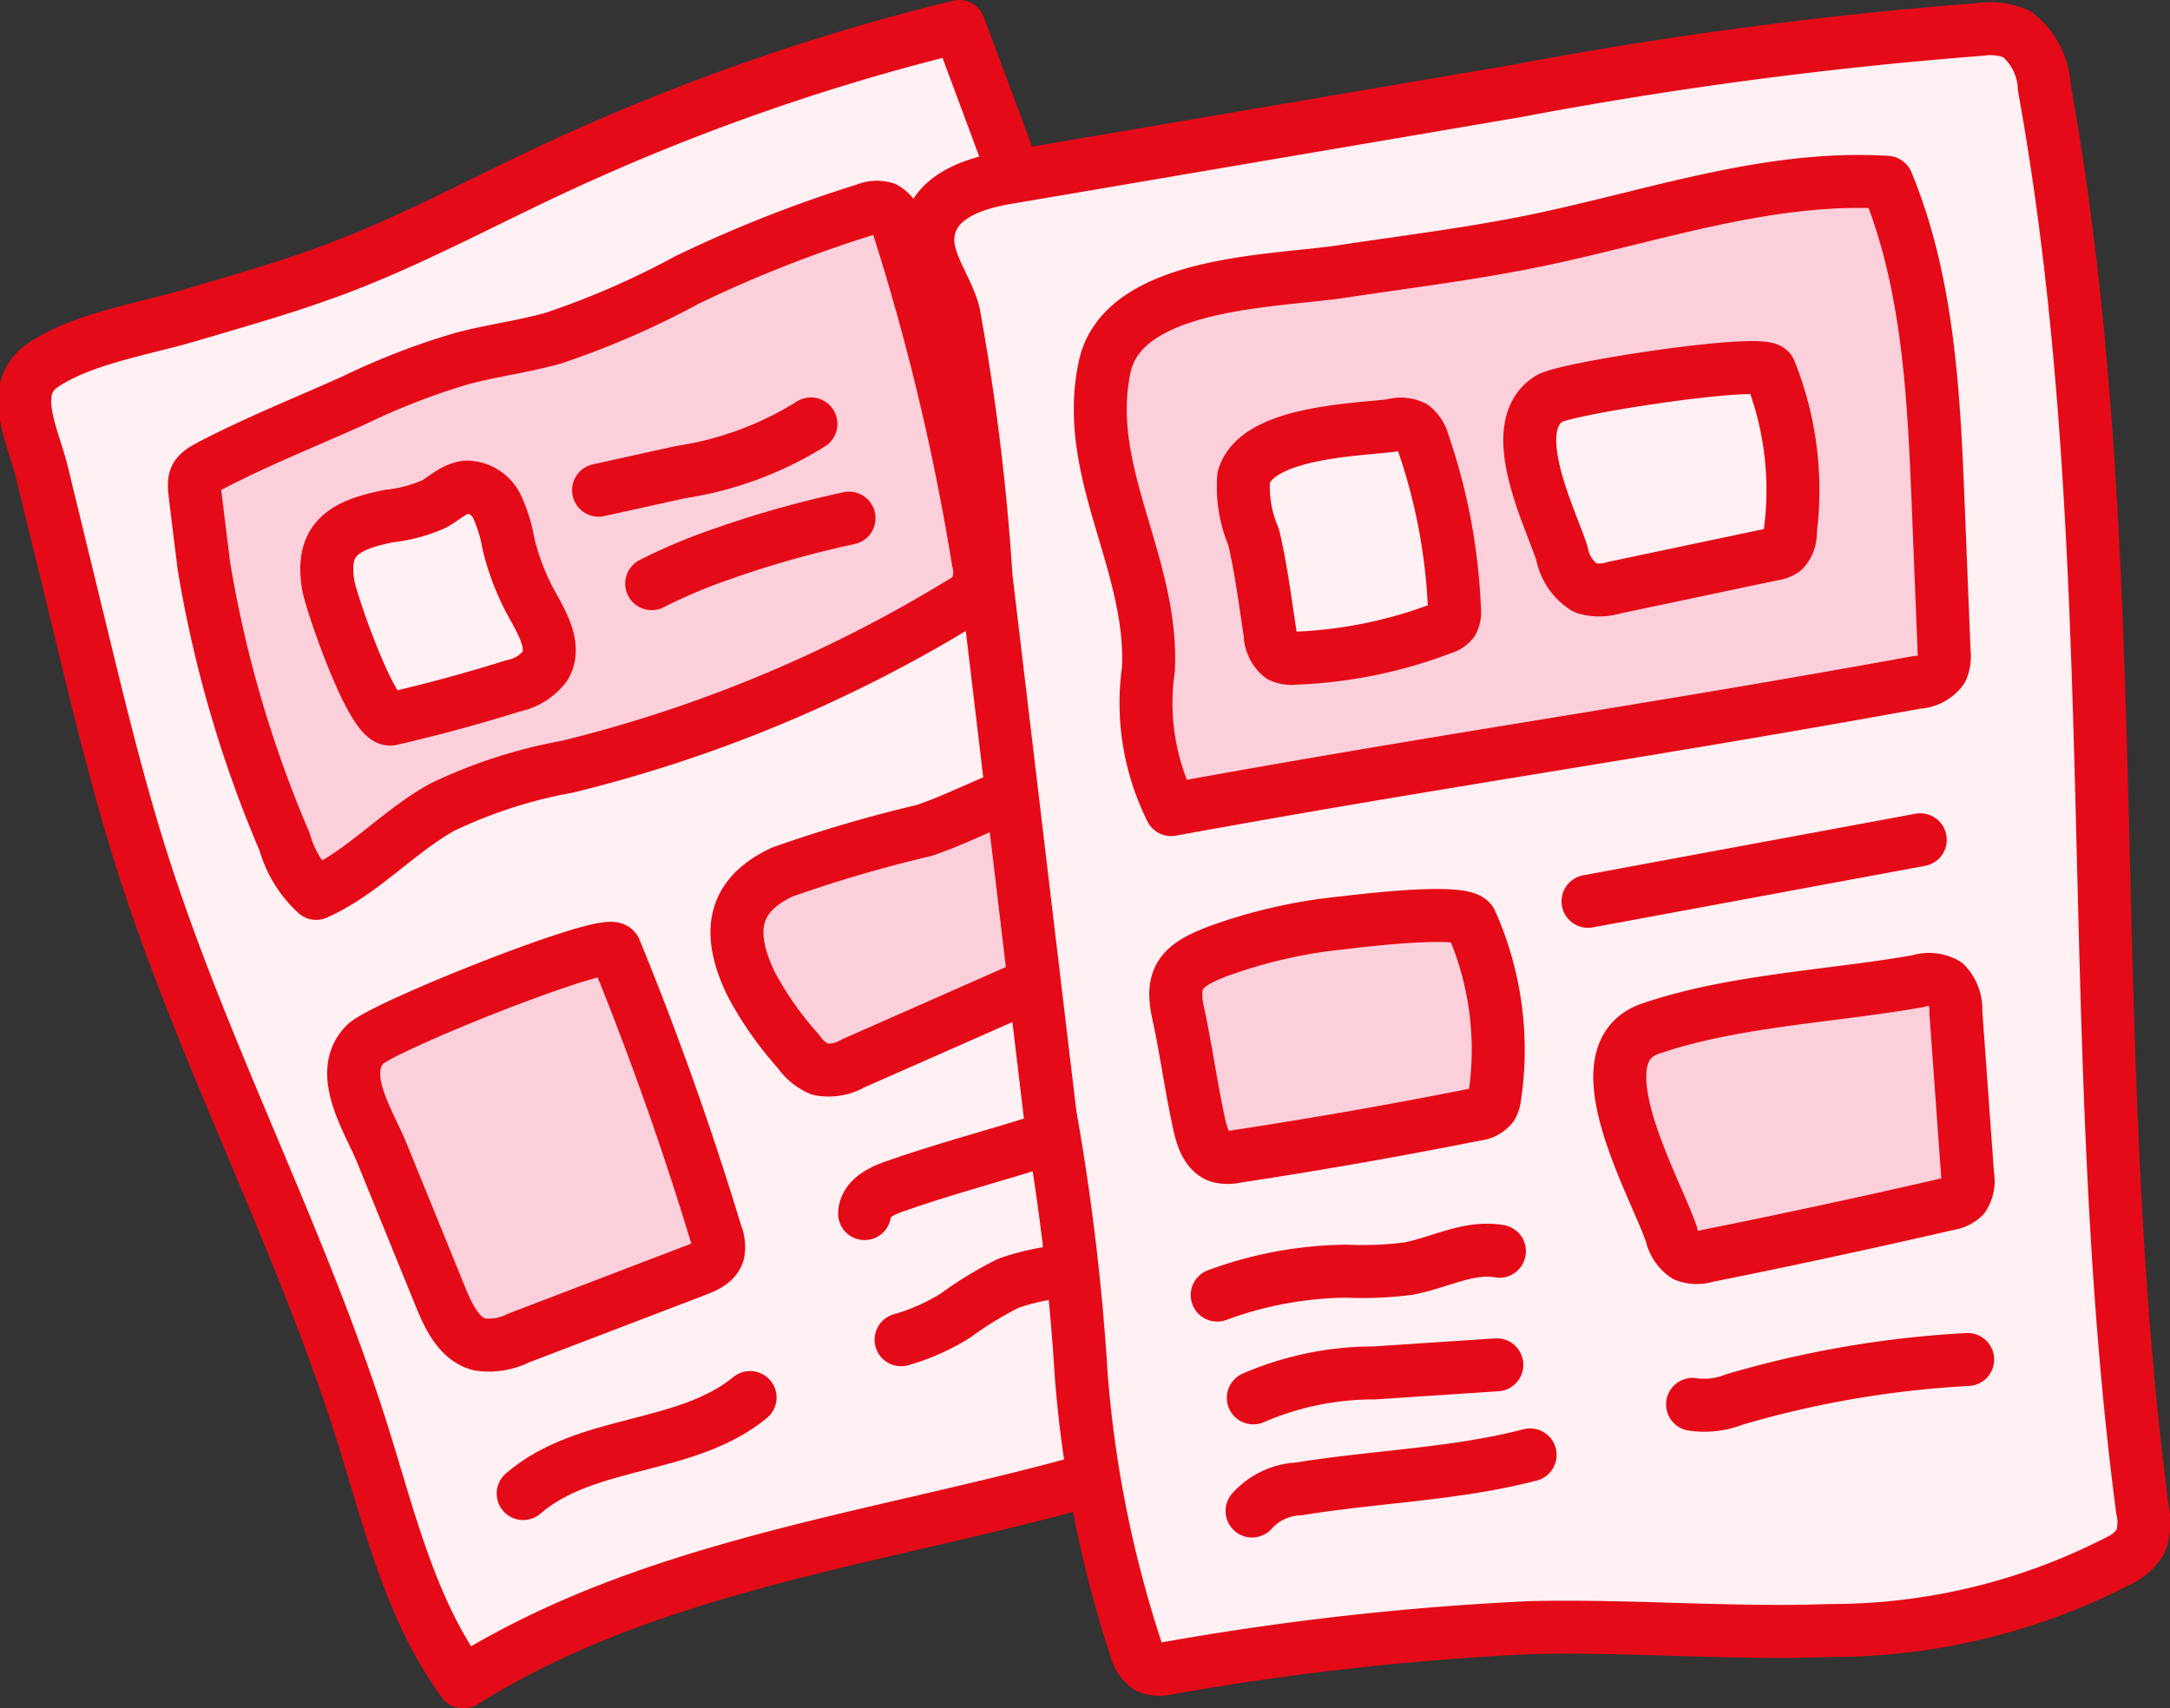
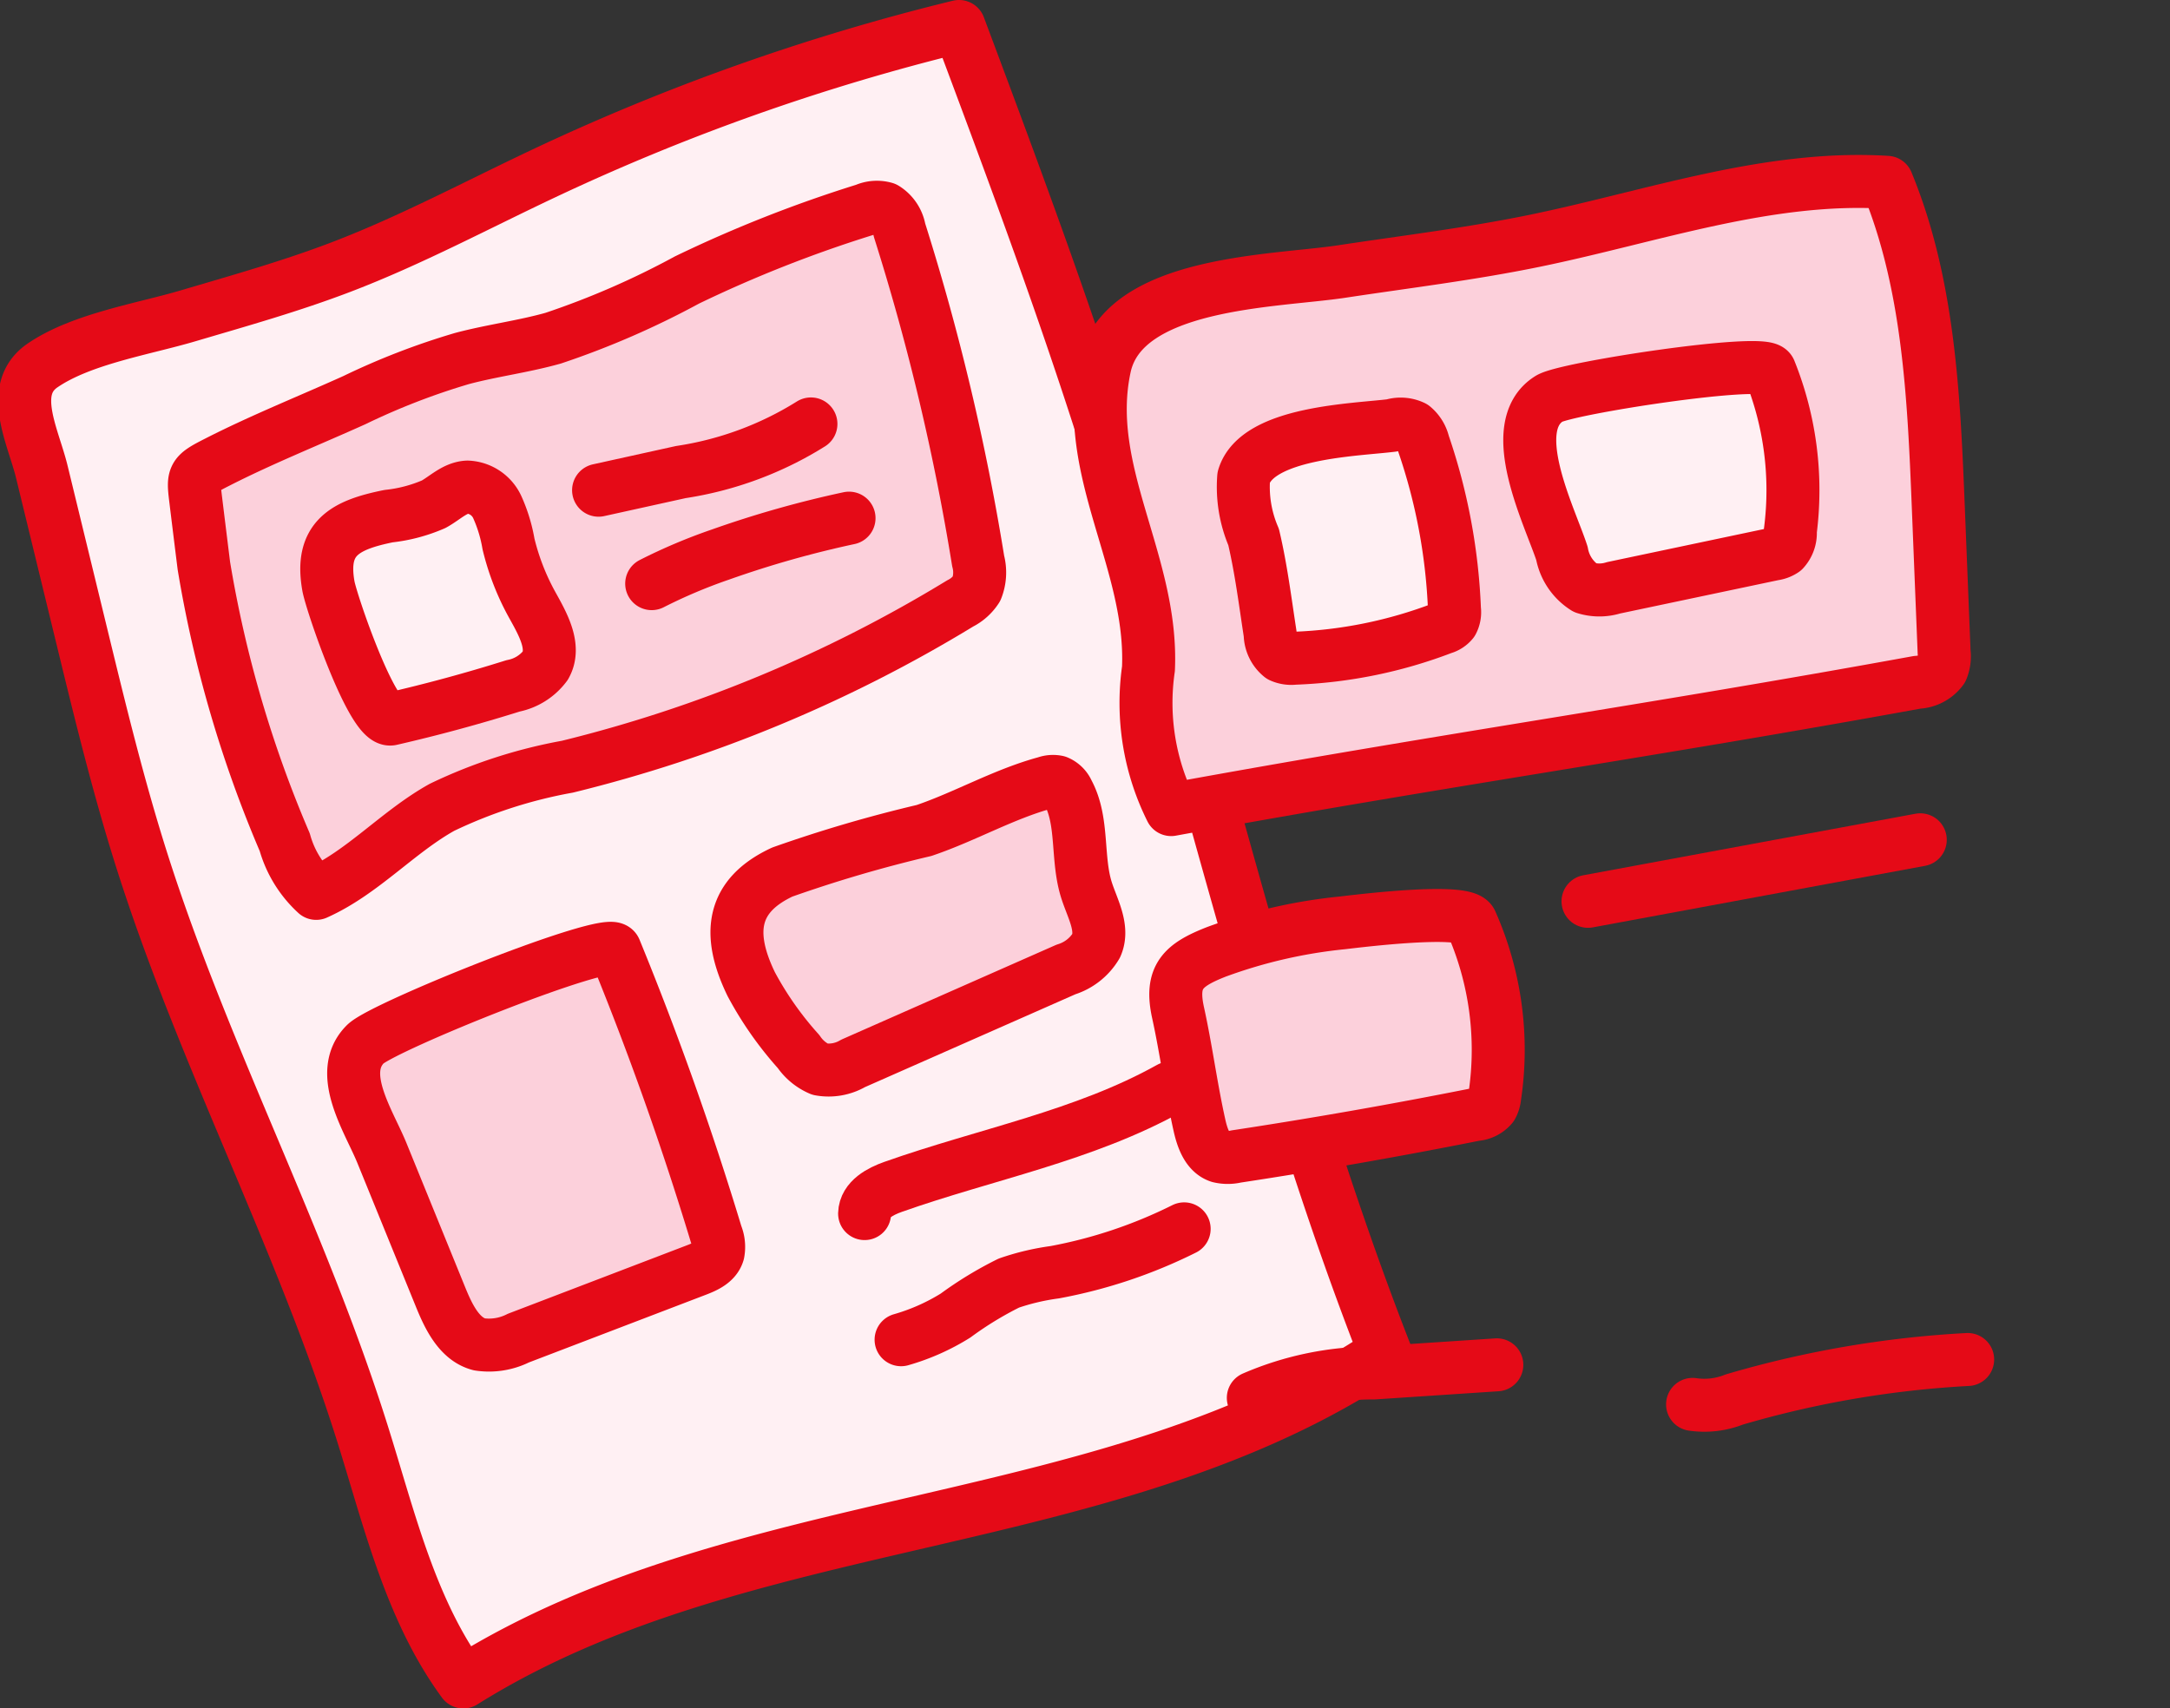
<svg xmlns="http://www.w3.org/2000/svg" width="65.537" height="51.6" viewBox="0 0 65.537 51.6">
  <rect x="0" y="0" width="65.537" height="51.6" fill="#333333" stroke="none" />
  <g id="グループ_3678" data-name="グループ 3678" transform="translate(-208.562 241.25)">
    <g id="グループ_3676" data-name="グループ 3676">
      <path id="パス_7971" data-name="パス 7971" d="M218.885-233.192c2.088-.8,4.073-1.863,6.1-2.819a66.055,66.055,0,0,1,12.541-4.439c1.451,3.877,2.9,7.755,4.179,11.7,3.046,9.4,5.1,19.154,8.69,28.348-8.272,5.569-19.4,4.663-27.84,9.956-1.59-2.166-2.227-4.894-3.039-7.481-1.855-5.909-4.788-11.408-6.664-17.311-.709-2.231-1.263-4.51-1.817-6.787l-1.211-4.978c-.262-1.074-1.03-2.489.024-3.209,1.182-.808,3.054-1.1,4.4-1.5C215.806-232.172,217.368-232.611,218.885-233.192Z" fill="#fff0f3" stroke="#e50a17" stroke-linecap="round" stroke-linejoin="round" stroke-width="1.6" fill-rule="evenodd" />
      <path id="パス_7972" data-name="パス 7972" d="M219.263-229.163a21.22,21.22,0,0,1,3.256-1.259c.909-.241,1.845-.359,2.75-.613a25.246,25.246,0,0,0,4.039-1.757,38.978,38.978,0,0,1,5.381-2.123.883.883,0,0,1,.6-.041.958.958,0,0,1,.438.652,70.331,70.331,0,0,1,2.377,10,1.342,1.342,0,0,1-.048.838,1.257,1.257,0,0,1-.494.442,41.966,41.966,0,0,1-11.867,4.933,14.8,14.8,0,0,0-3.784,1.226c-1.34.747-2.4,1.975-3.8,2.6a3.3,3.3,0,0,1-.949-1.545,36.211,36.211,0,0,1-2.443-8.352c-.078-.626-.156-1.258-.232-1.878-.1-.839-.145-.855.646-1.255C216.473-227.978,217.888-228.543,219.263-229.163Z" fill="#fcd0db" stroke="#e50a17" stroke-linecap="round" stroke-linejoin="round" stroke-width="1.6" fill-rule="evenodd" />
      <path id="パス_7973" data-name="パス 7973" d="M220.3-225.66a4.662,4.662,0,0,0,1.361-.36c.338-.186.637-.5,1.02-.518a1.04,1.04,0,0,1,.9.607,4.561,4.561,0,0,1,.338,1.11,7.361,7.361,0,0,0,.716,1.841c.317.572.719,1.265.4,1.832a1.6,1.6,0,0,1-.978.615q-1.823.573-3.684,1c-.562.128-1.813-3.539-1.894-4.025C218.229-224.989,218.973-225.392,220.3-225.66Z" fill="#fff0f3" stroke="#e50a17" stroke-linecap="round" stroke-linejoin="round" stroke-width="1.6" fill-rule="evenodd" />
      <path id="パス_7974" data-name="パス 7974" d="M226.64-226.443l2.484-.548a10.308,10.308,0,0,0,3.929-1.454" fill="none" stroke="#e50a17" stroke-linecap="round" stroke-linejoin="round" stroke-width="1.6" fill-rule="evenodd" />
      <path id="パス_7975" data-name="パス 7975" d="M228.244-223.621a16.23,16.23,0,0,1,2.075-.878,31.124,31.124,0,0,1,3.885-1.1" fill="none" stroke="#e50a17" stroke-linecap="round" stroke-linejoin="round" stroke-width="1.6" fill-rule="evenodd" />
      <path id="パス_7976" data-name="パス 7976" d="M227.137-212.562q1.729,4.223,3.057,8.606a.978.978,0,0,1,.056.548c-.081.278-.378.413-.641.514l-5.391,2.062a1.975,1.975,0,0,1-1.18.189c-.6-.157-.922-.821-1.164-1.414q-.888-2.182-1.777-4.364c-.392-.964-1.378-2.416-.5-3.291C220.134-210.246,226.964-212.985,227.137-212.562Z" fill="#fcd0db" stroke="#e50a17" stroke-linecap="round" stroke-linejoin="round" stroke-width="1.6" fill-rule="evenodd" />
      <path id="パス_7977" data-name="パス 7977" d="M236.47-216.165c1.246-.423,2.406-1.1,3.676-1.444a.639.639,0,0,1,.348-.025.6.6,0,0,1,.319.315c.477.88.258,1.993.562,2.952.176.557.53,1.148.295,1.682a1.623,1.623,0,0,1-.916.719l-6.425,2.835a1.463,1.463,0,0,1-1,.179,1.5,1.5,0,0,1-.649-.535,10.3,10.3,0,0,1-1.429-2.035c-.751-1.548-.575-2.683.939-3.388A40.831,40.831,0,0,1,236.47-216.165Z" fill="#fcd0db" stroke="#e50a17" stroke-linecap="round" stroke-linejoin="round" stroke-width="1.6" fill-rule="evenodd" />
      <path id="パス_7978" data-name="パス 7978" d="M234.674-204.593c.012-.428.471-.669.863-.808,2.795-.989,5.762-1.535,8.361-2.986" fill="none" stroke="#e50a17" stroke-linecap="round" stroke-linejoin="round" stroke-width="1.6" fill-rule="evenodd" />
      <path id="パス_7979" data-name="パス 7979" d="M235.776-200.783a6.465,6.465,0,0,0,1.646-.731,10.79,10.79,0,0,1,1.609-.98,7.206,7.206,0,0,1,1.386-.328,14.763,14.763,0,0,0,3.908-1.31" fill="none" stroke="#e50a17" stroke-linecap="round" stroke-linejoin="round" stroke-width="1.6" fill-rule="evenodd" />
-       <path id="パス_7980" data-name="パス 7980" d="M224.362-196.137c1.911-1.651,4.907-1.3,6.854-2.9" fill="none" stroke="#e50a17" stroke-linecap="round" stroke-linejoin="round" stroke-width="1.6" fill-rule="evenodd" />
    </g>
    <g id="グループ_3677" data-name="グループ 3677">
-       <path id="パス_7981" data-name="パス 7981" d="M238.958-235.879l15.4-2.622a128.706,128.706,0,0,1,14.026-1.862,2,2,0,0,1,1.094.145,2.178,2.178,0,0,1,.825,1.616c2.554,14.125,1.09,28.723,2.966,42.961a1.67,1.67,0,0,1-.059.95,1.477,1.477,0,0,1-.648.577A18.951,18.951,0,0,1,263.834-192c-3.014.108-6.031-.158-9.046-.088a85.428,85.428,0,0,0-10.985,1.232.9.9,0,0,1-.555-.032.945.945,0,0,1-.379-.549,35.471,35.471,0,0,1-1.65-8.234,69.2,69.2,0,0,0-.942-7.908l-.968-8.121-.967-8.121a68.533,68.533,0,0,0-.977-7.959c-.181-.741-.843-1.551-.779-2.332C236.685-235.322,238-235.716,238.958-235.879Z" fill="#fff0f3" stroke="#e50a17" stroke-linecap="round" stroke-linejoin="round" stroke-width="1.6" fill-rule="evenodd" />
      <path id="パス_7982" data-name="パス 7982" d="M254.915-233.977c3.535-.727,7.039-1.989,10.636-1.766,1.264,3.062,1.416,6.472,1.55,9.8l.176,4.392a1.033,1.033,0,0,1-.068.516.969.969,0,0,1-.743.394c-8.236,1.5-14.3,2.34-22.533,3.845a7.21,7.21,0,0,1-.686-4.254c.142-3.22-2-5.961-1.322-9.12.554-2.582,5.108-2.571,7.141-2.876C251.018-233.342,252.98-233.579,254.915-233.977Z" fill="#fcd0db" stroke="#e50a17" stroke-linecap="round" stroke-linejoin="round" stroke-width="1.6" fill-rule="evenodd" />
      <path id="パス_7983" data-name="パス 7983" d="M250.6-228.4a.883.883,0,0,1,.642.044.915.915,0,0,1,.307.495,17.57,17.57,0,0,1,.94,5.02.622.622,0,0,1-.065.373.574.574,0,0,1-.288.186,13.912,13.912,0,0,1-4.483.914.767.767,0,0,1-.406-.061.875.875,0,0,1-.324-.67c-.151-.98-.273-1.966-.5-2.929a3.843,3.843,0,0,1-.3-1.809C246.528-228.2,249.495-228.262,250.6-228.4Z" fill="#fff0f3" stroke="#e50a17" stroke-linecap="round" stroke-linejoin="round" stroke-width="1.6" fill-rule="evenodd" />
      <path id="パス_7984" data-name="パス 7984" d="M262.013-230.055a9.682,9.682,0,0,1,.619,4.849.774.774,0,0,1-.2.577.7.7,0,0,1-.3.114l-4.839,1.02a1.443,1.443,0,0,1-.858,0,1.561,1.561,0,0,1-.7-1.039c-.364-1.122-1.746-3.826-.384-4.676C255.86-229.527,261.826-230.44,262.013-230.055Z" fill="#fff0f3" stroke="#e50a17" stroke-linecap="round" stroke-linejoin="round" stroke-width="1.6" fill-rule="evenodd" />
      <path id="パス_7985" data-name="パス 7985" d="M252.991-213.4a9.506,9.506,0,0,1,.713,5.279.729.729,0,0,1-.087.284.712.712,0,0,1-.494.251q-3.6.717-7.228,1.268a1.113,1.113,0,0,1-.507,0c-.363-.118-.514-.556-.6-.94-.253-1.132-.4-2.282-.648-3.409-.237-1.088.146-1.437,1.174-1.838a15.462,15.462,0,0,1,3.793-.87C249.564-213.428,252.8-213.832,252.991-213.4Z" fill="#fcd0db" stroke="#e50a17" stroke-linecap="round" stroke-linejoin="round" stroke-width="1.6" fill-rule="evenodd" />
      <path id="パス_7986" data-name="パス 7986" d="M256.522-214.025l10.035-1.859" fill="none" stroke="#e50a17" stroke-linecap="round" stroke-linejoin="round" stroke-width="1.6" fill-rule="evenodd" />
-       <path id="パス_7987" data-name="パス 7987" d="M266.512-211.618a1.029,1.029,0,0,1,.812.081,1.118,1.118,0,0,1,.306.841l.357,4.944a.9.9,0,0,1-.121.65.825.825,0,0,1-.462.218q-3.641.839-7.3,1.573a.982.982,0,0,1-.639-.017,1.051,1.051,0,0,1-.425-.646c-.509-1.484-2.812-5.442-.646-6.2C260.89-211.037,263.91-211.154,266.512-211.618Z" fill="#fcd0db" stroke="#e50a17" stroke-linecap="round" stroke-linejoin="round" stroke-width="1.6" fill-rule="evenodd" />
      <path id="パス_7988" data-name="パス 7988" d="M259.68-198.83a2.44,2.44,0,0,0,1.258-.147,30.78,30.78,0,0,1,7.05-1.209" fill="none" stroke="#e50a17" stroke-linecap="round" stroke-linejoin="round" stroke-width="1.6" fill-rule="evenodd" />
-       <path id="パス_7989" data-name="パス 7989" d="M245.323-202.132a11.615,11.615,0,0,1,3.9-.722,10.888,10.888,0,0,0,1.86-.075c.93-.169,1.833-.692,2.764-.527" fill="none" stroke="#e50a17" stroke-linecap="round" stroke-linejoin="round" stroke-width="1.6" fill-rule="evenodd" />
      <path id="パス_7990" data-name="パス 7990" d="M246.414-199.027a9.145,9.145,0,0,1,3.648-.753l3.706-.245" fill="none" stroke="#e50a17" stroke-linecap="round" stroke-linejoin="round" stroke-width="1.6" fill-rule="evenodd" />
-       <path id="パス_7991" data-name="パス 7991" d="M246.376-195.61a2.015,2.015,0,0,1,1.413-.668c2.325-.378,4.7-.434,6.985-1.026" fill="none" stroke="#e50a17" stroke-linecap="round" stroke-linejoin="round" stroke-width="1.6" fill-rule="evenodd" />
    </g>
  </g>
</svg>